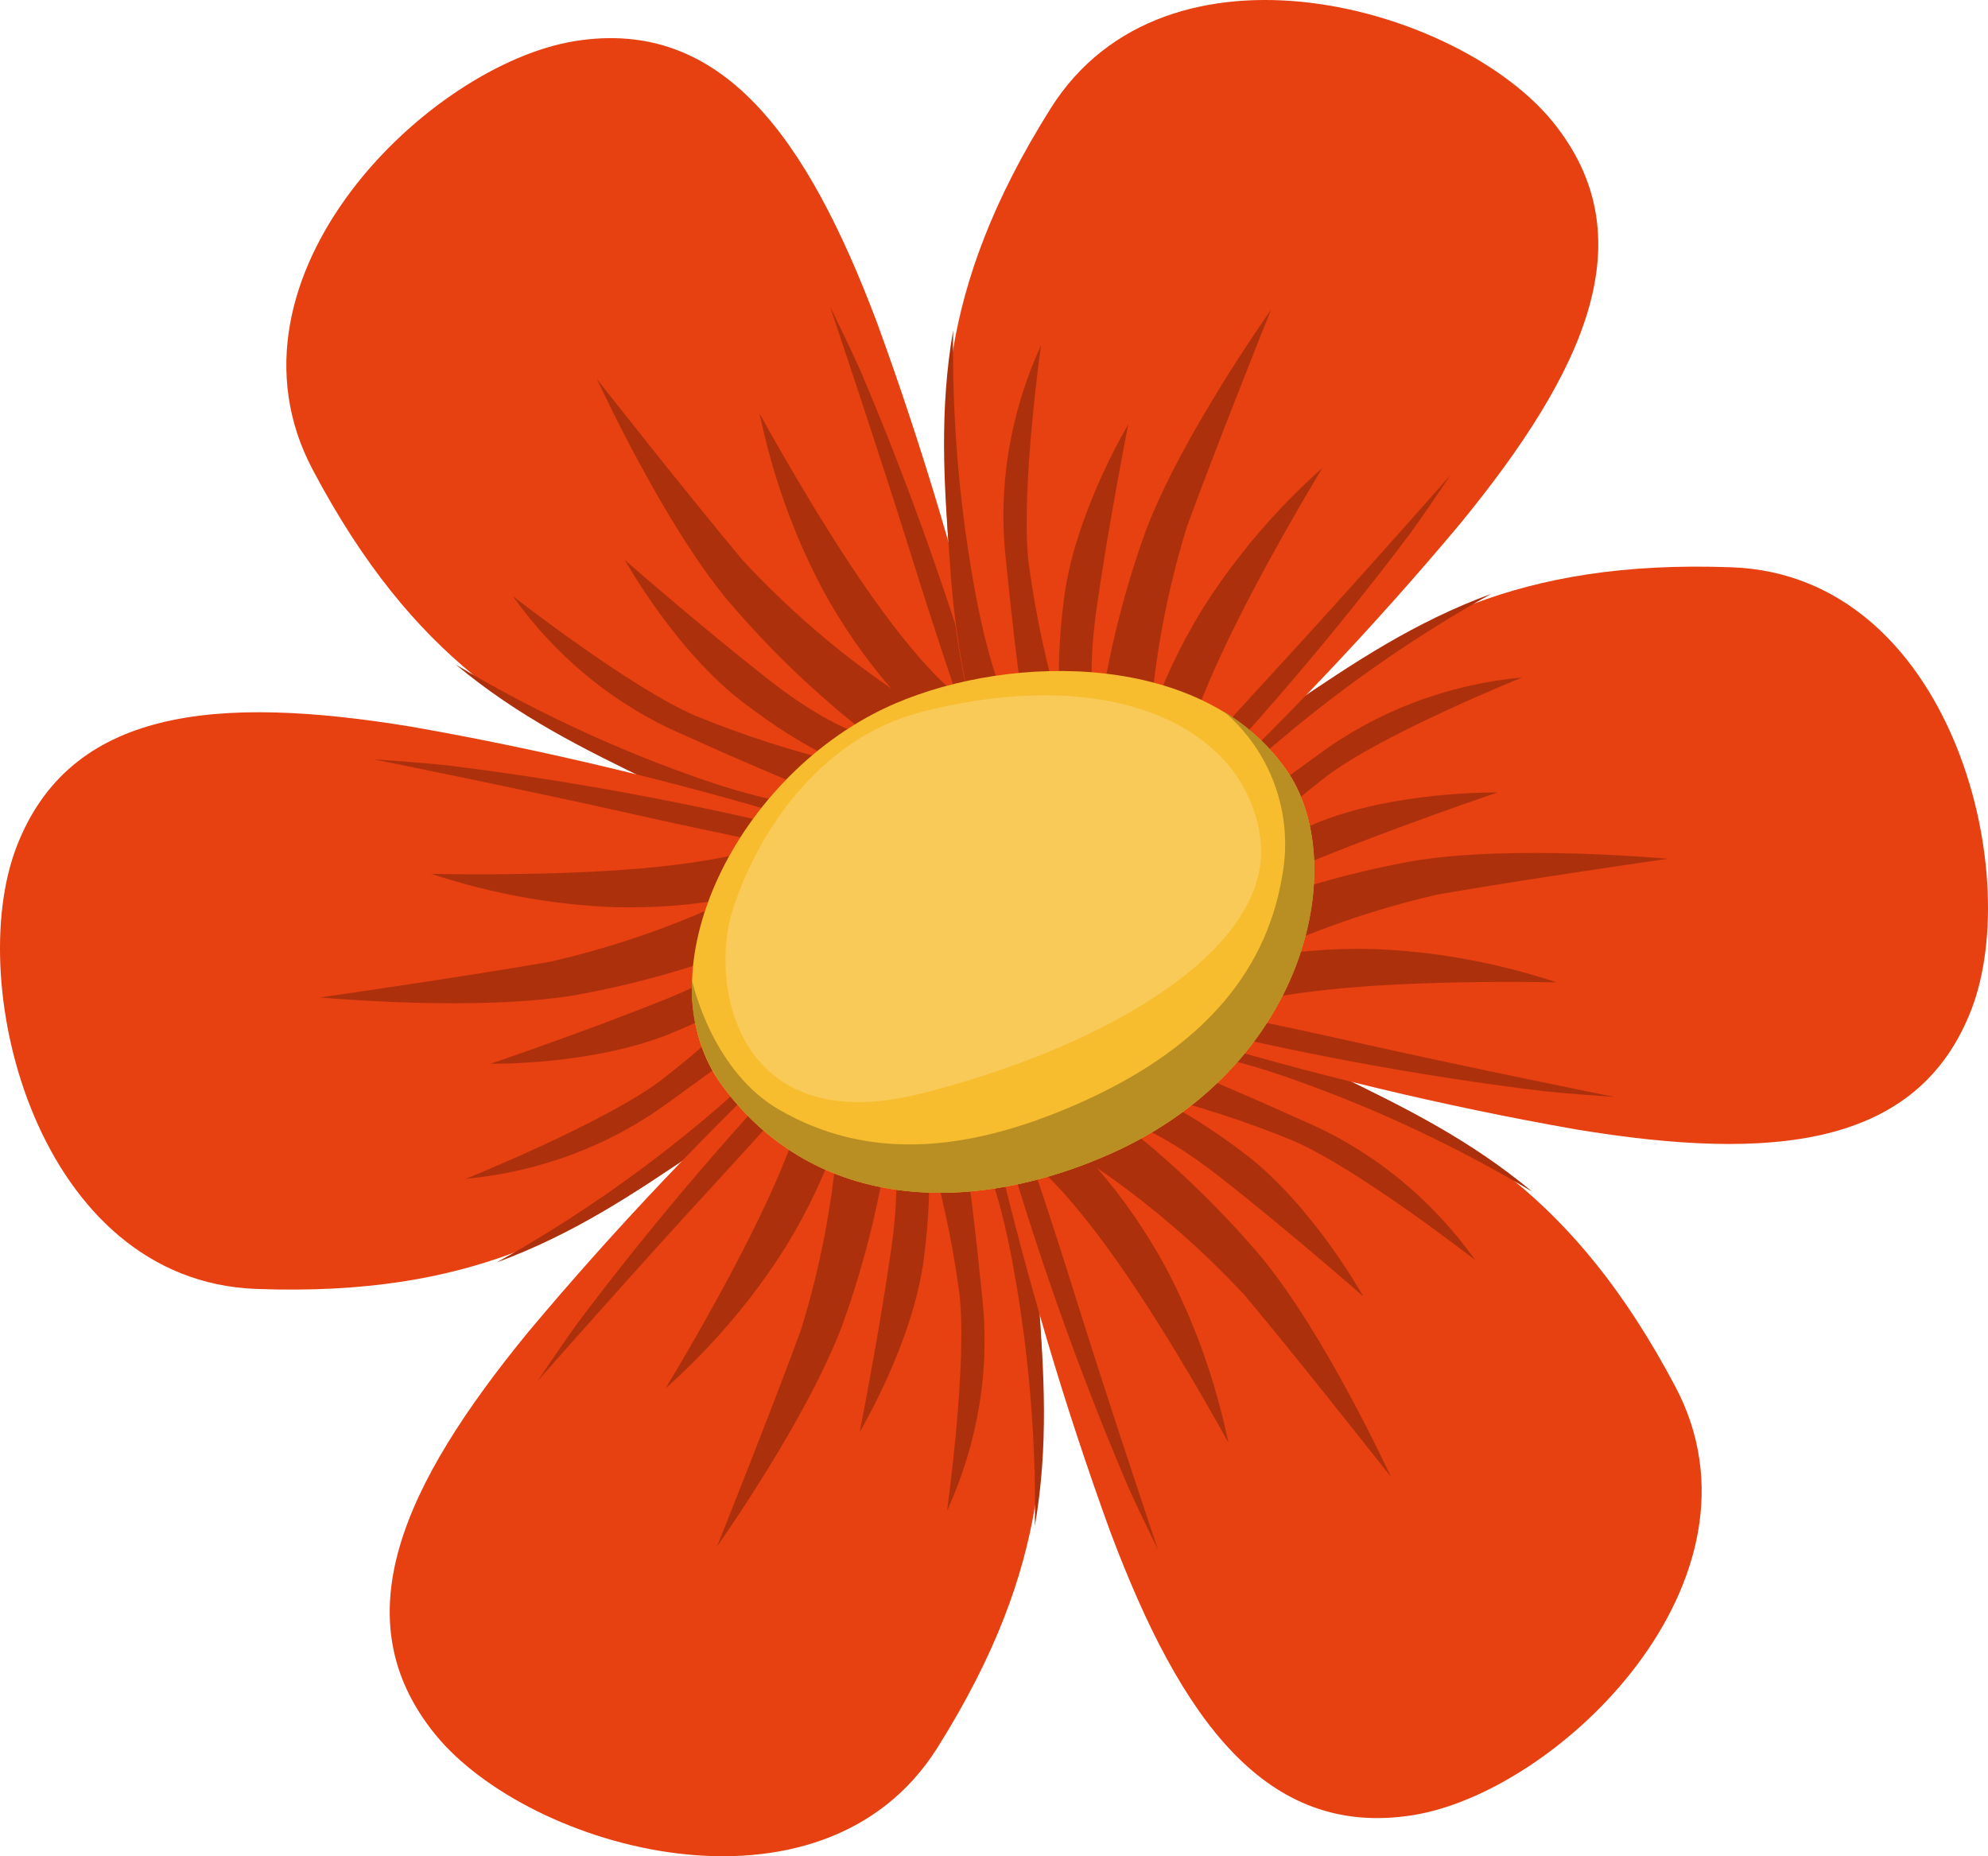
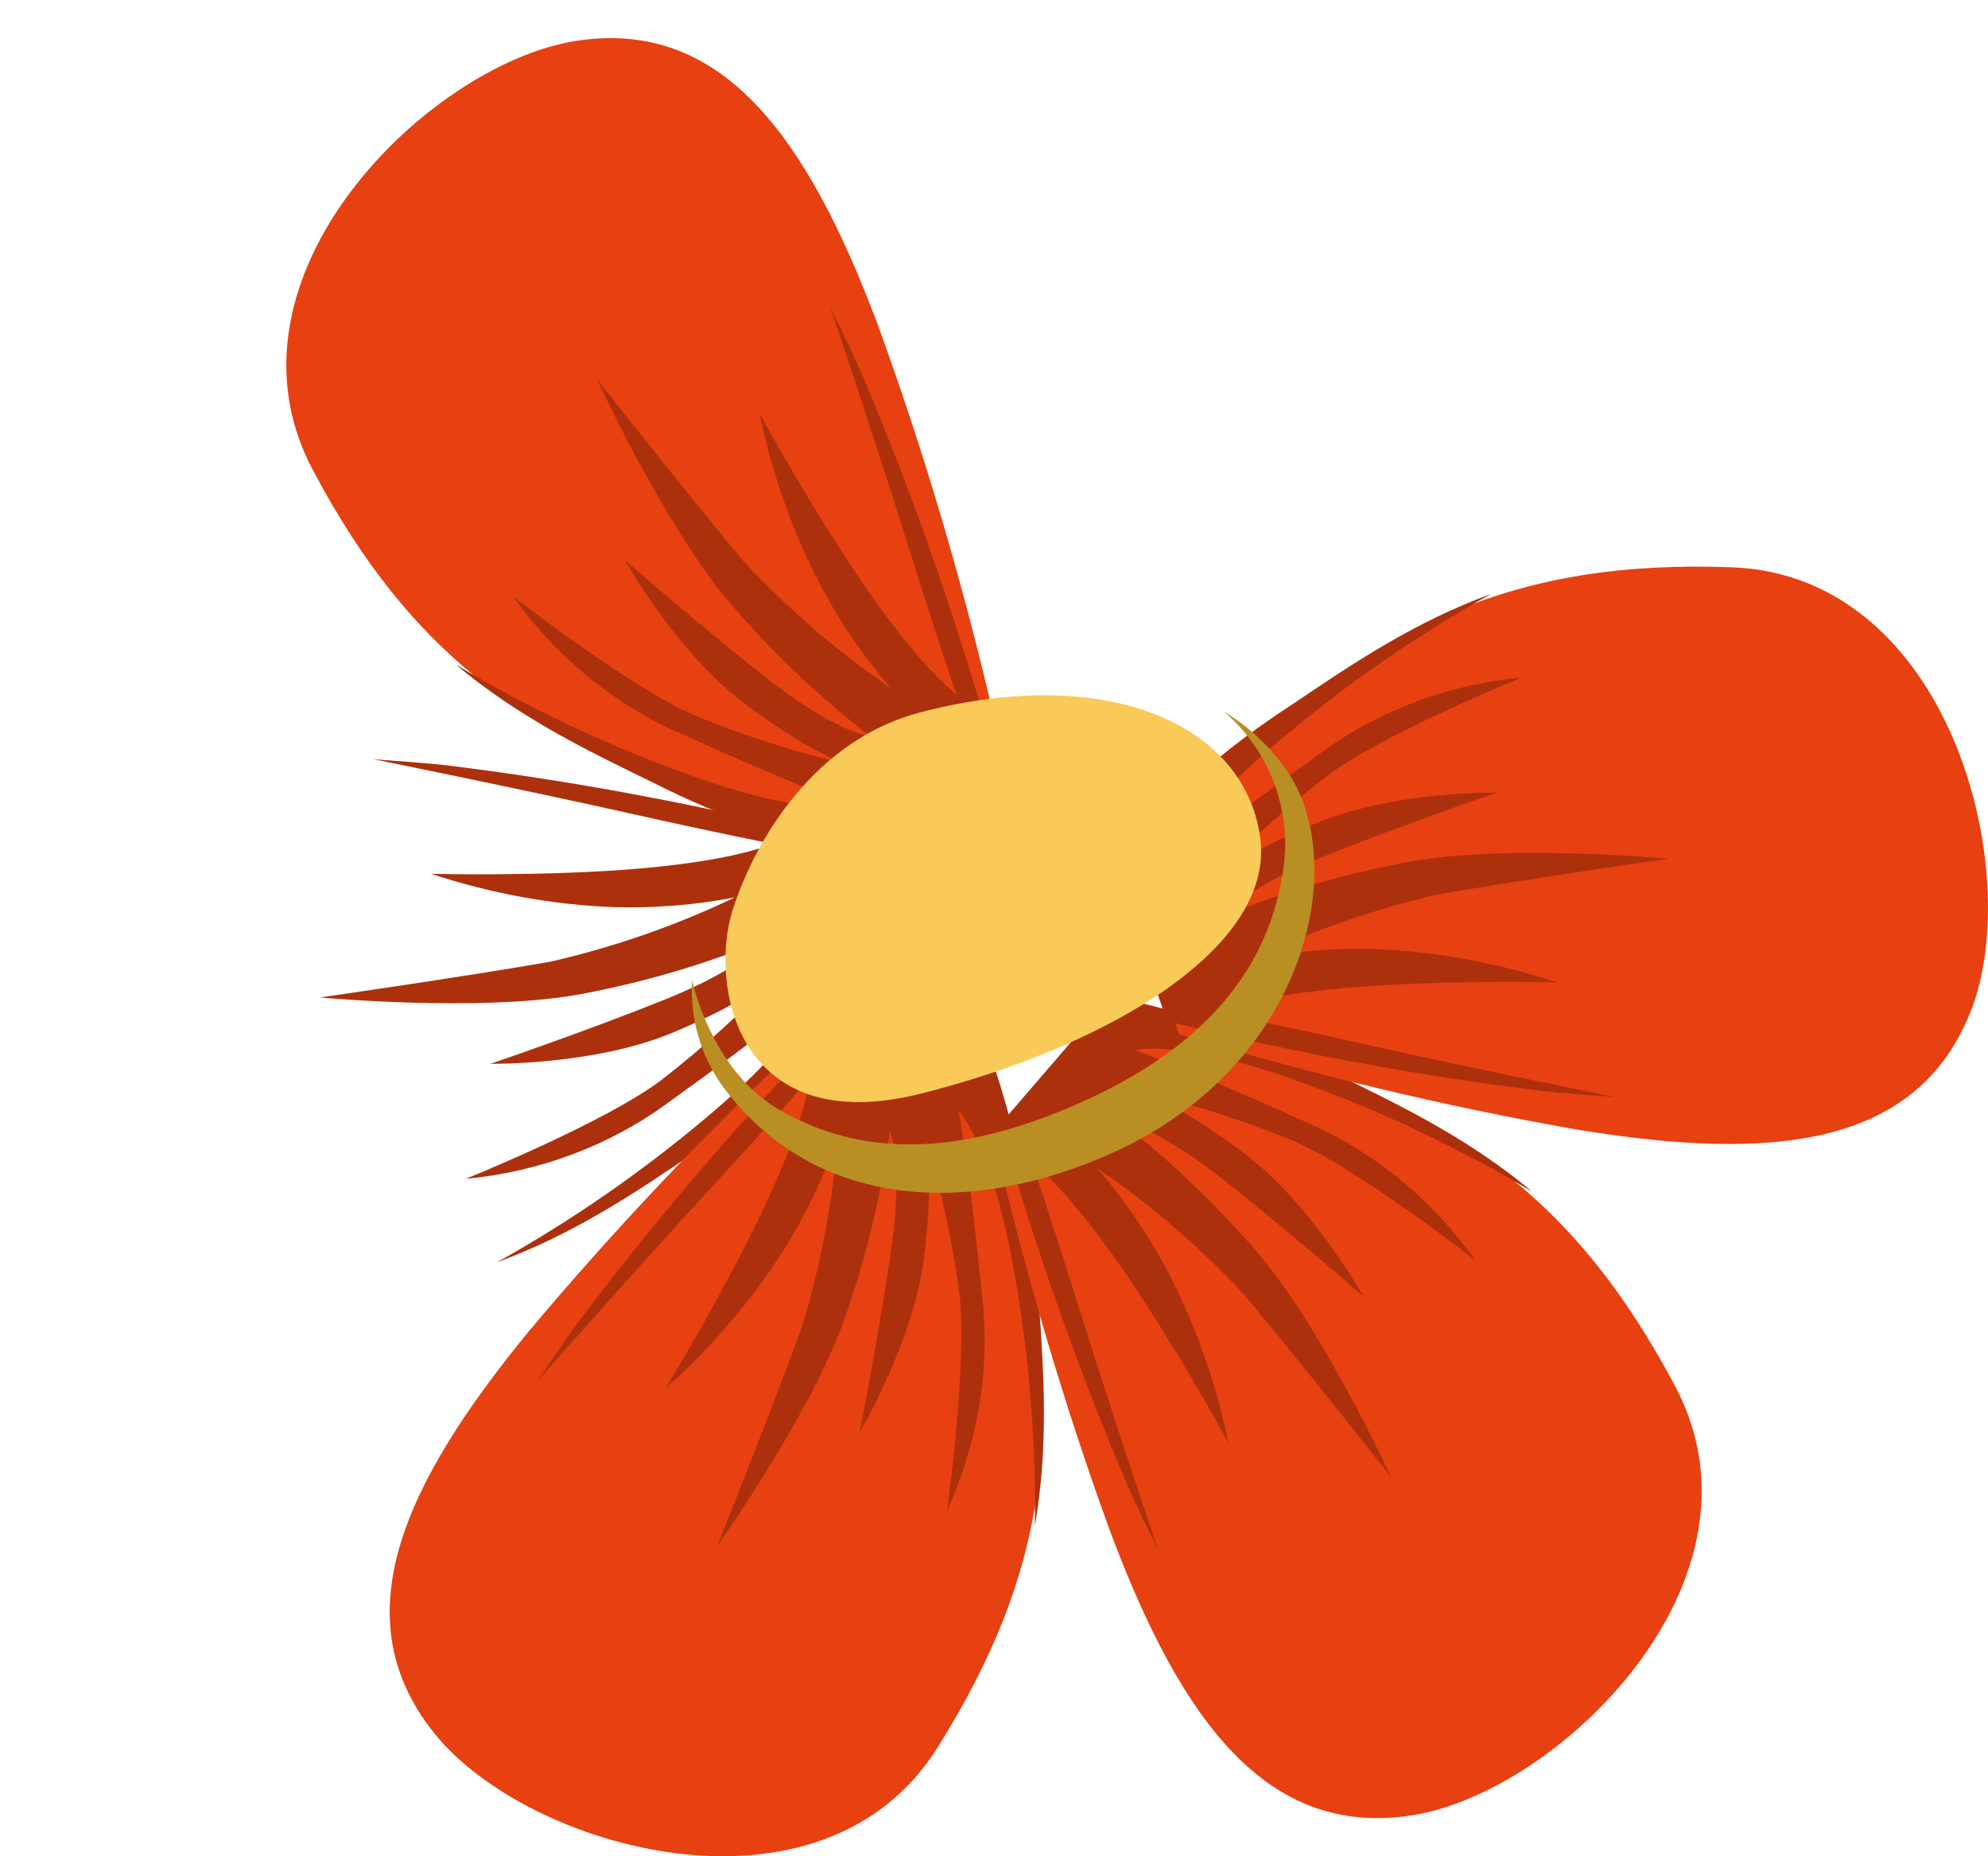
<svg xmlns="http://www.w3.org/2000/svg" viewBox="0 0 138.158 129">
  <g id="a" />
  <g id="b">
    <g id="c">
      <g id="d">
        <g id="e">
          <g id="f">
            <g id="g">
              <g>
                <g id="h">
                  <path d="M69.03,49.649c-2.174-9.338-4.87-18.424-8.072-27.206C56.09,9.529,50.176,1.234,39.986,2.851c-10.19,1.617-25.352,16.367-18.263,29.775,7.089,13.409,14.806,17.404,23.597,21.725,4.914,2.528,10.157,4.311,15.617,5.311l8.093-10.013Z" style="fill:#e74011;" />
                </g>
                <g id="i">
                  <path d="M66.463,48.233c-.075-.22-1.1-3.128-3.257-10.022-2.156-6.894-5.333-16.35-5.528-16.925,.707,1.465,1.432,2.937,2.126,4.491,3.448,8.114,6.406,16.488,8.859,25.073l-7.674,8.909c-5.421-1.098-10.656-2.904-15.591-5.378-4.846-2.326-9.388-4.581-13.722-8.195,5.053,3.017,10.368,5.539,15.887,7.539,8.559,3.153,11.718,2.289,11.718,2.289,0,0-3.659-1.269-11.897-4.999-4.671-2.027-8.711-5.325-11.751-9.593,.247,.191,8.234,6.416,12.706,8.323,3.43,1.406,6.968,2.536,10.584,3.382,0,0-2.633-.763-7.297-4.327s-8.101-9.707-8.211-9.893c.158,.145,5.444,4.76,10.043,8.357,4.598,3.598,7.053,3.935,7.053,3.935-3.629-2.792-6.971-5.981-9.976-9.521-4.469-5.391-8.896-15.025-9.054-15.336,.171,.221,6.461,8.212,10.162,12.627,3.112,3.346,6.554,6.316,10.275,8.864-1.813-2.095-3.407-4.402-4.757-6.883-2.002-3.783-3.474-7.892-4.371-12.205,.121,.214,3.904,7.146,7.659,12.497,3.755,5.351,5.871,6.889,6.014,6.992Z" style="fill:#ad300d;" />
                </g>
              </g>
              <g>
                <g id="j">
-                   <path d="M56.193,57.117c-9.174-2.787-18.391-4.995-27.597-6.612-13.618-2.242-23.758-1.267-27.453,8.366-3.695,9.633,1.498,30.139,16.655,30.704s22.475-4.12,30.613-9.573c4.647-2.992,8.813-6.641,12.408-10.869l-4.625-12.015Z" style="fill:#e74011;" />
-                 </g>
+                   </g>
                <g id="k">
                  <path d="M53.683,58.632c-.228-.044-3.259-.611-10.308-2.191-7.049-1.579-16.826-3.556-17.421-3.675,1.622,.12,3.259,.228,4.952,.405,8.751,1.071,17.482,2.696,26.144,4.864l3.878,11.1c-3.662,4.146-7.842,7.776-12.453,10.813-4.438,3.034-8.661,5.839-13.958,7.786,5.139-2.867,9.981-6.21,14.473-9.989,7.01-5.836,7.841-9.004,7.841-9.004,0,0-2.929,2.534-10.278,7.804-4.09,3.032-8.967,4.882-14.183,5.38,.289-.119,9.673-3.922,13.561-6.842,2.933-2.268,5.68-4.766,8.221-7.475,0,0-1.977,1.898-7.396,4.156-5.419,2.258-12.457,2.162-12.673,2.165,.205-.065,6.844-2.335,12.259-4.519s6.934-4.141,6.934-4.141c-4.232,1.747-8.665,3.046-13.233,3.879-6.903,1.175-17.46,.192-17.808,.173,.277-.038,10.343-1.489,16.016-2.487,4.453-1.022,8.747-2.518,12.814-4.466-2.721,.523-5.515,.75-8.34,.678-4.277-.157-8.572-.937-12.755-2.317,.245,.002,8.141,.192,14.652-.384,6.512-.576,8.901-1.64,9.062-1.712Z" style="fill:#ad300d;" />
                </g>
              </g>
              <g>
                <g id="l">
                  <path d="M56.242,71.968c-7,6.551-13.521,13.429-19.525,20.594-8.75,10.673-12.977,19.942-6.482,27.958,6.495,8.017,26.85,13.773,34.918,.929,8.068-12.844,7.67-21.524,7.016-31.298-.267-5.52-1.345-10.952-3.209-16.18l-12.718-2.002Z" style="fill:#e74011;" />
                </g>
                <g id="m">
                  <path d="M56.299,74.899c-.153,.175-2.159,2.517-7.051,7.832-4.892,5.314-11.493,12.794-11.894,13.25,.915-1.345,1.827-2.709,2.826-4.087,5.303-7.043,11.076-13.792,17.284-20.209l11.552,2.191c1.76,5.244,2.813,10.68,3.138,16.191,.409,5.36,.726,10.421-.236,15.981,.086-5.884-.387-11.749-1.414-17.529-1.549-8.989-3.877-11.292-3.877-11.292,0,0,.73,3.803,1.619,12.803,.58,5.058-.256,10.207-2.433,14.973,.042-.31,1.44-10.339,.855-15.166-.497-3.674-1.287-7.302-2.363-10.857,0,0,.656,2.661-.099,8.483s-4.356,11.869-4.462,12.057c.046-.209,1.4-7.095,2.216-12.876s-.119-8.076-.119-8.076c-.603,4.539-1.694,9.027-3.257,13.4-2.434,6.566-8.563,15.217-8.754,15.509,.106-.259,3.882-9.702,5.854-15.114,1.342-4.368,2.192-8.834,2.539-13.33-.908,2.617-2.108,5.151-3.582,7.562-2.275,3.626-5.098,6.955-8.384,9.888,.125-.211,4.236-6.954,6.993-12.881,2.757-5.927,3.03-8.529,3.048-8.704Z" style="fill:#ad300d;" />
                </g>
              </g>
              <g>
                <g id="n">
                  <path d="M69.128,79.351c2.174,9.338,4.87,18.424,8.072,27.206,4.867,12.914,10.782,21.209,20.972,19.592,10.19-1.617,25.352-16.367,18.263-29.775-7.089-13.409-14.806-17.404-23.597-21.725-4.914-2.528-10.157-4.311-15.617-5.311l-8.093,10.013Z" style="fill:#e74011;" />
                </g>
                <g id="o">
                  <path d="M71.695,80.767c.075,.22,1.1,3.128,3.257,10.022,2.156,6.894,5.333,16.35,5.528,16.925-.707-1.465-1.432-2.937-2.126-4.491-3.448-8.114-6.406-16.488-8.859-25.073l7.674-8.909c5.421,1.098,10.656,2.904,15.591,5.378,4.846,2.326,9.388,4.581,13.722,8.195-5.053-3.017-10.368-5.539-15.887-7.539-8.559-3.153-11.718-2.289-11.718-2.289,0,0,3.659,1.269,11.897,4.999,4.671,2.027,8.711,5.325,11.751,9.593-.247-.191-8.234-6.416-12.706-8.323-3.43-1.406-6.968-2.536-10.584-3.382,0,0,2.633,.763,7.297,4.327s8.101,9.707,8.211,9.893c-.158-.145-5.444-4.76-10.043-8.357-4.598-3.598-7.053-3.935-7.053-3.935,3.629,2.792,6.971,5.981,9.976,9.521,4.469,5.391,8.896,15.025,9.054,15.336-.171-.221-6.461-8.212-10.162-12.627-3.112-3.346-6.554-6.316-10.275-8.864,1.813,2.095,3.407,4.402,4.757,6.883,2.002,3.783,3.474,7.892,4.371,12.205-.121-.214-3.904-7.146-7.659-12.497-3.755-5.351-5.871-6.889-6.014-6.992Z" style="fill:#ad300d;" />
                </g>
              </g>
              <g>
                <g id="p">
                  <path d="M81.965,71.883c9.174,2.787,18.391,4.995,27.597,6.612,13.618,2.242,23.758,1.267,27.453-8.366,3.695-9.633-1.498-30.139-16.655-30.704-15.157-.565-22.475,4.12-30.613,9.573-4.647,2.992-8.813,6.641-12.408,10.869l4.625,12.015Z" style="fill:#e74011;" />
                </g>
                <g id="q">
                  <path d="M84.475,70.368c.228,.044,3.259,.611,10.308,2.191,7.049,1.579,16.826,3.556,17.421,3.675-1.622-.12-3.259-.228-4.952-.405-8.751-1.071-17.482-2.696-26.144-4.864l-3.878-11.1c3.662-4.146,7.842-7.776,12.453-10.813,4.438-3.034,8.661-5.839,13.958-7.786-5.139,2.867-9.981,6.21-14.473,9.989-7.01,5.836-7.841,9.004-7.841,9.004,0,0,2.929-2.534,10.278-7.804,4.09-3.032,8.967-4.882,14.183-5.38-.289,.119-9.673,3.922-13.561,6.842-2.933,2.268-5.68,4.766-8.221,7.475,0,0,1.977-1.898,7.396-4.156s12.457-2.162,12.673-2.165c-.205,.065-6.844,2.335-12.259,4.519-5.415,2.183-6.934,4.141-6.934,4.141,4.232-1.747,8.665-3.046,13.233-3.879,6.903-1.175,17.46-.192,17.808-.173-.277,.038-10.343,1.489-16.016,2.487-4.453,1.022-8.747,2.518-12.814,4.466,2.721-.523,5.515-.75,8.34-.678,4.277,.157,8.572,.937,12.755,2.317-.245-.002-8.141-.192-14.652,.384-6.512,.576-8.901,1.64-9.062,1.712Z" style="fill:#ad300d;" />
                </g>
              </g>
              <g>
                <g id="r">
-                   <path d="M81.916,57.032c7-6.551,13.521-13.429,19.525-20.594,8.75-10.673,12.977-19.942,6.482-27.958s-26.85-13.773-34.918-.929c-8.068,12.844-7.67,21.524-7.016,31.298,.267,5.52,1.345,10.952,3.209,16.18l12.718,2.002Z" style="fill:#e74011;" />
-                 </g>
+                   </g>
                <g id="s">
-                   <path d="M81.859,54.101c.153-.175,2.159-2.517,7.051-7.832,4.892-5.314,11.493-12.794,11.894-13.25-.915,1.345-1.827,2.709-2.826,4.087-5.303,7.043-11.076,13.792-17.284,20.209l-11.552-2.191c-1.76-5.244-2.813-10.68-3.138-16.191-.409-5.36-.726-10.421,.236-15.981-.086,5.884,.387,11.749,1.414,17.529,1.549,8.989,3.877,11.292,3.877,11.292,0,0-.73-3.803-1.619-12.803-.58-5.058,.256-10.207,2.433-14.973-.042,.31-1.44,10.339-.855,15.166,.497,3.674,1.287,7.302,2.363,10.857,0,0-.656-2.661,.099-8.483s4.356-11.869,4.462-12.057c-.046,.209-1.4,7.095-2.216,12.876-.817,5.781,.119,8.076,.119,8.076,.603-4.539,1.694-9.027,3.257-13.4,2.434-6.566,8.563-15.217,8.754-15.509-.106,.259-3.882,9.702-5.854,15.114-1.342,4.368-2.192,8.834-2.539,13.33,.908-2.617,2.108-5.151,3.582-7.562,2.275-3.626,5.098-6.955,8.384-9.888-.125,.211-4.236,6.954-6.993,12.881-2.757,5.927-3.03,8.529-3.048,8.704Z" style="fill:#ad300d;" />
-                 </g>
+                   </g>
              </g>
-               <path id="t" d="M62.206,48.891c-11,4.74-17.8,18.71-12,26.58,6.51,8.81,17.51,9,27.19,4.61,13.58-6.18,16.44-20.22,12-26.58-5.75-8.2-18.98-8.13-27.19-4.61Z" style="fill:#f7bd2e;" />
              <path id="u" d="M89.396,53.501c4.46,6.36,1.59,20.4-12,26.58-9.68,4.4-20.68,4.2-27.19-4.61-1.521-2.134-2.266-4.724-2.11-7.34,.12,.54,1.52,6.38,6.07,9,5.87,3.38,12.63,3.16,20.78-.44s13-8.75,14.17-15.86c.775-4.246-.772-8.583-4.06-11.38,1.713,1.032,3.192,2.412,4.34,4.05Z" style="fill:#b98e23;" />
              <path id="v" d="M64.006,49.491c-7.25,1.87-11.46,8.65-13.09,13.75s.22,16,13.09,12.76,24.64-10.11,23.57-17.82-10.37-12.1-23.57-8.69Z" style="fill:#f9ca58;" />
            </g>
          </g>
        </g>
      </g>
    </g>
  </g>
</svg>